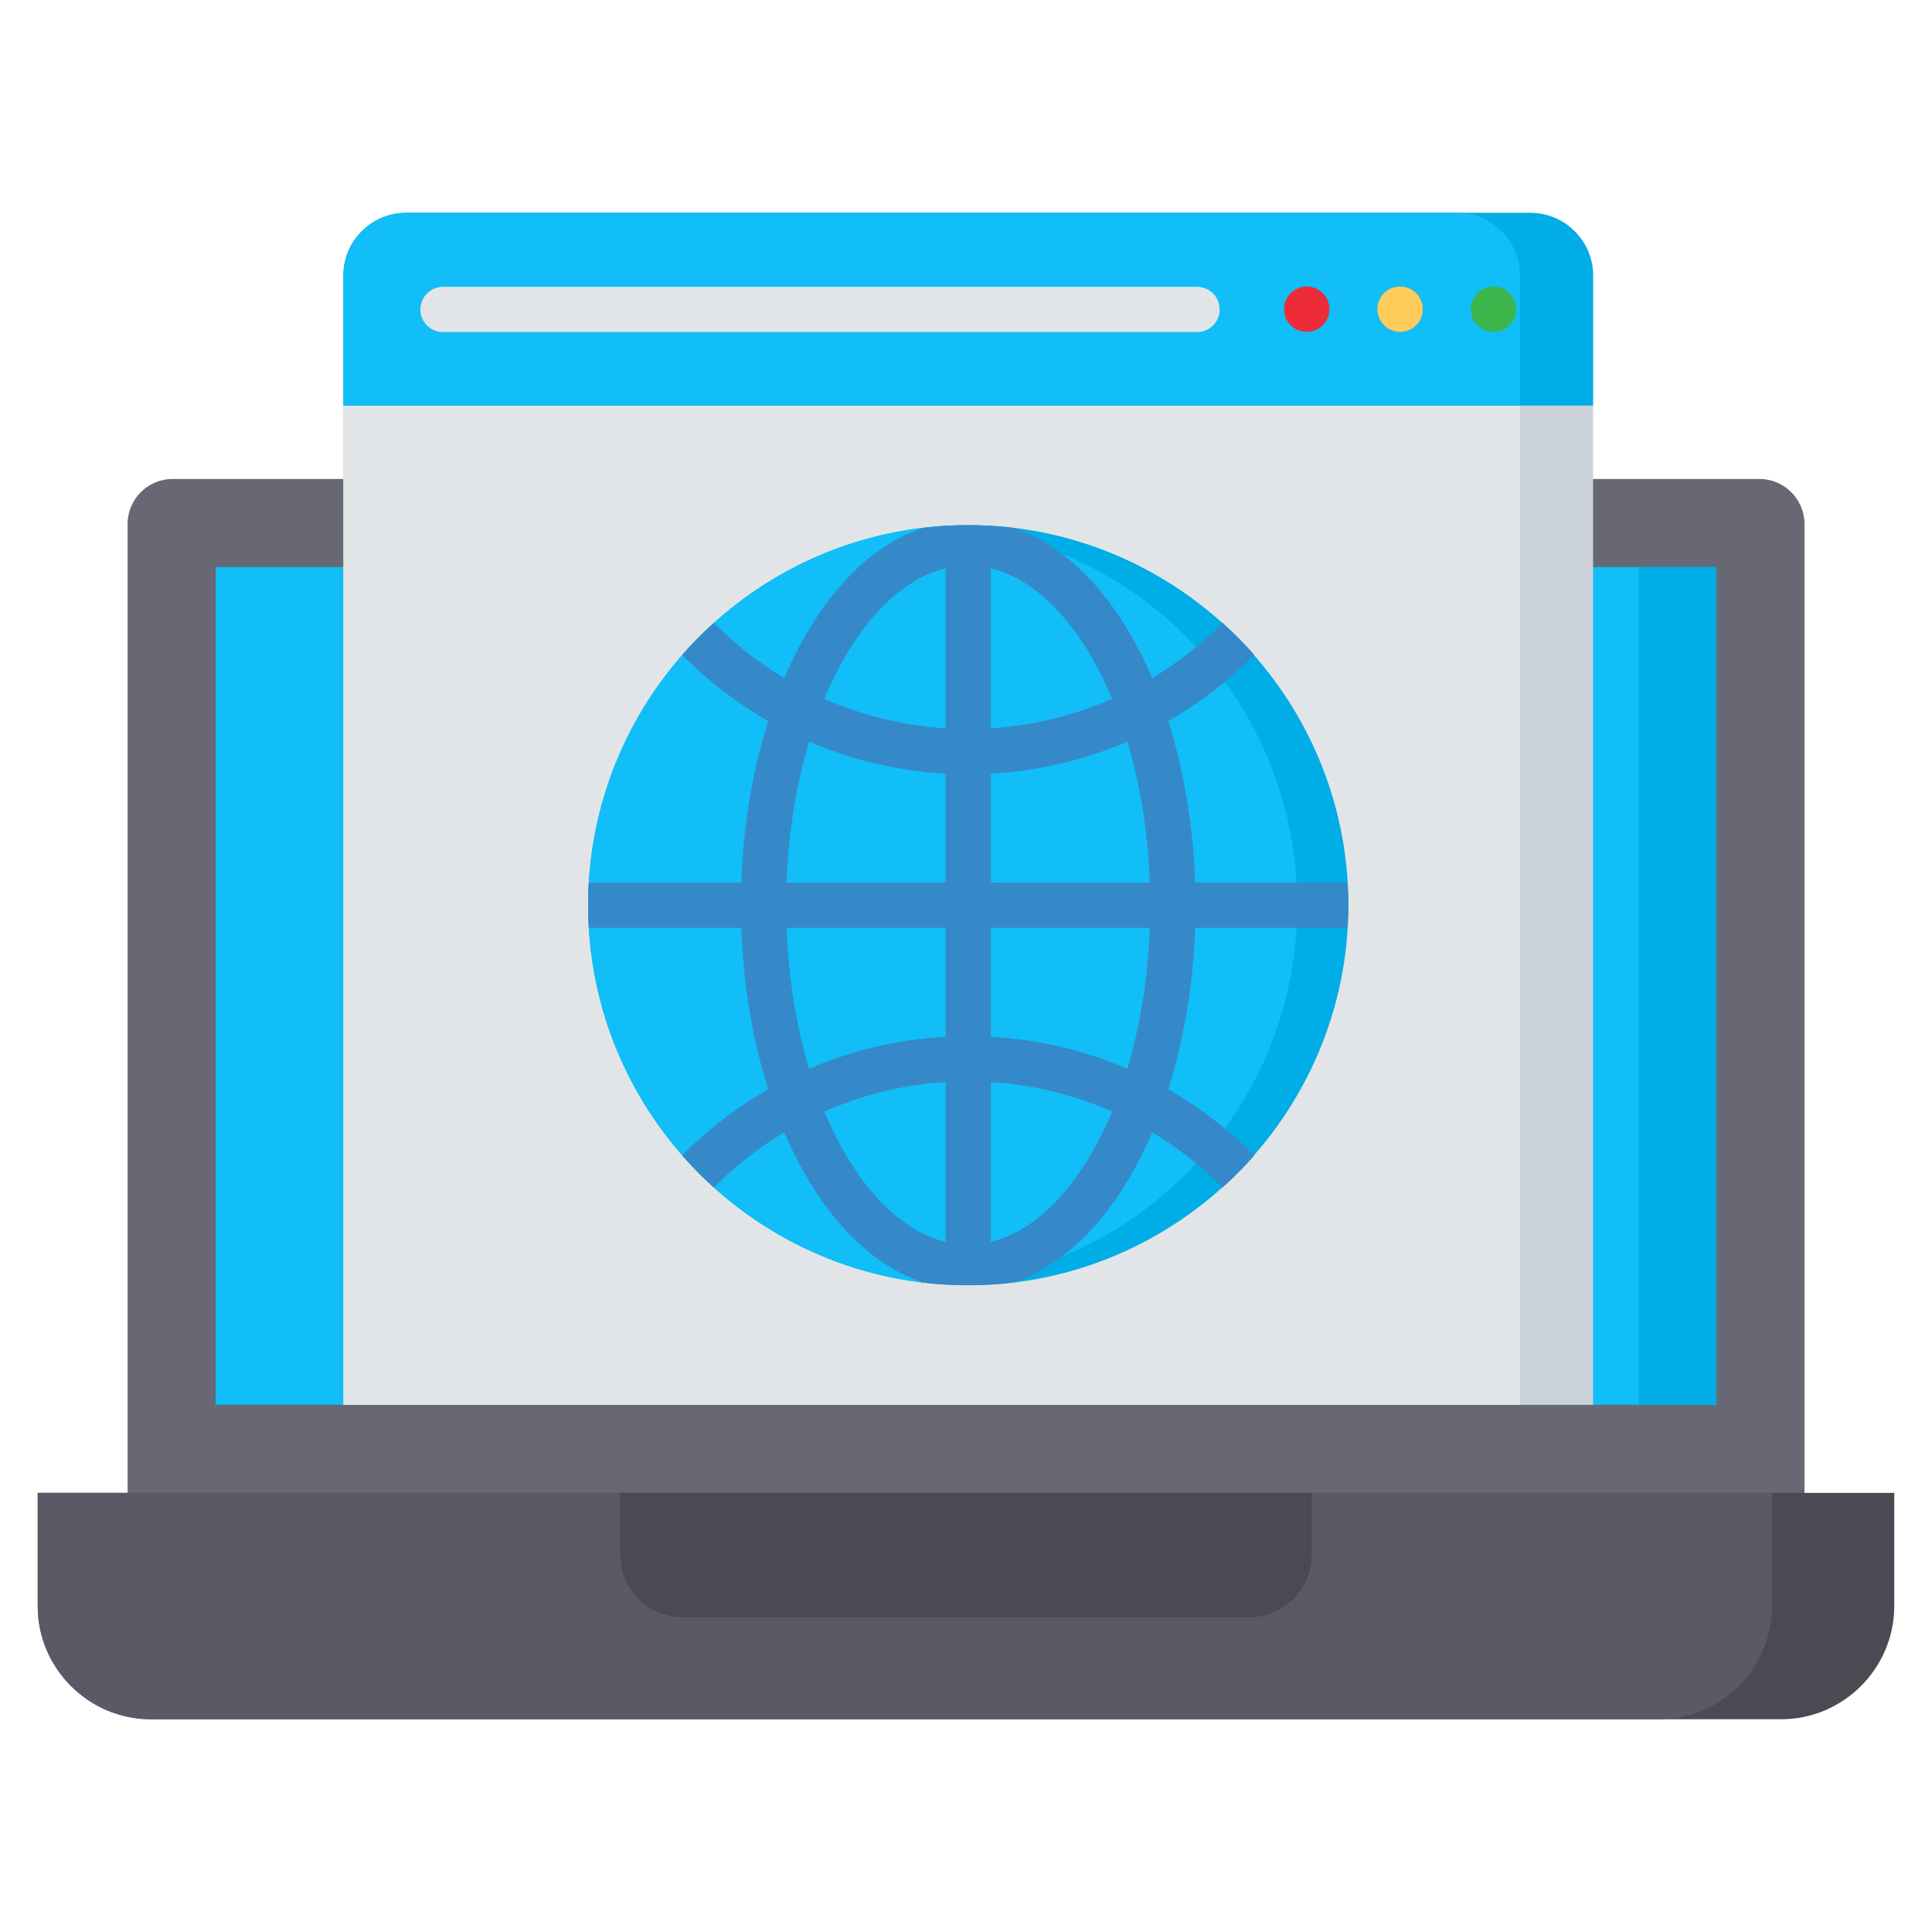
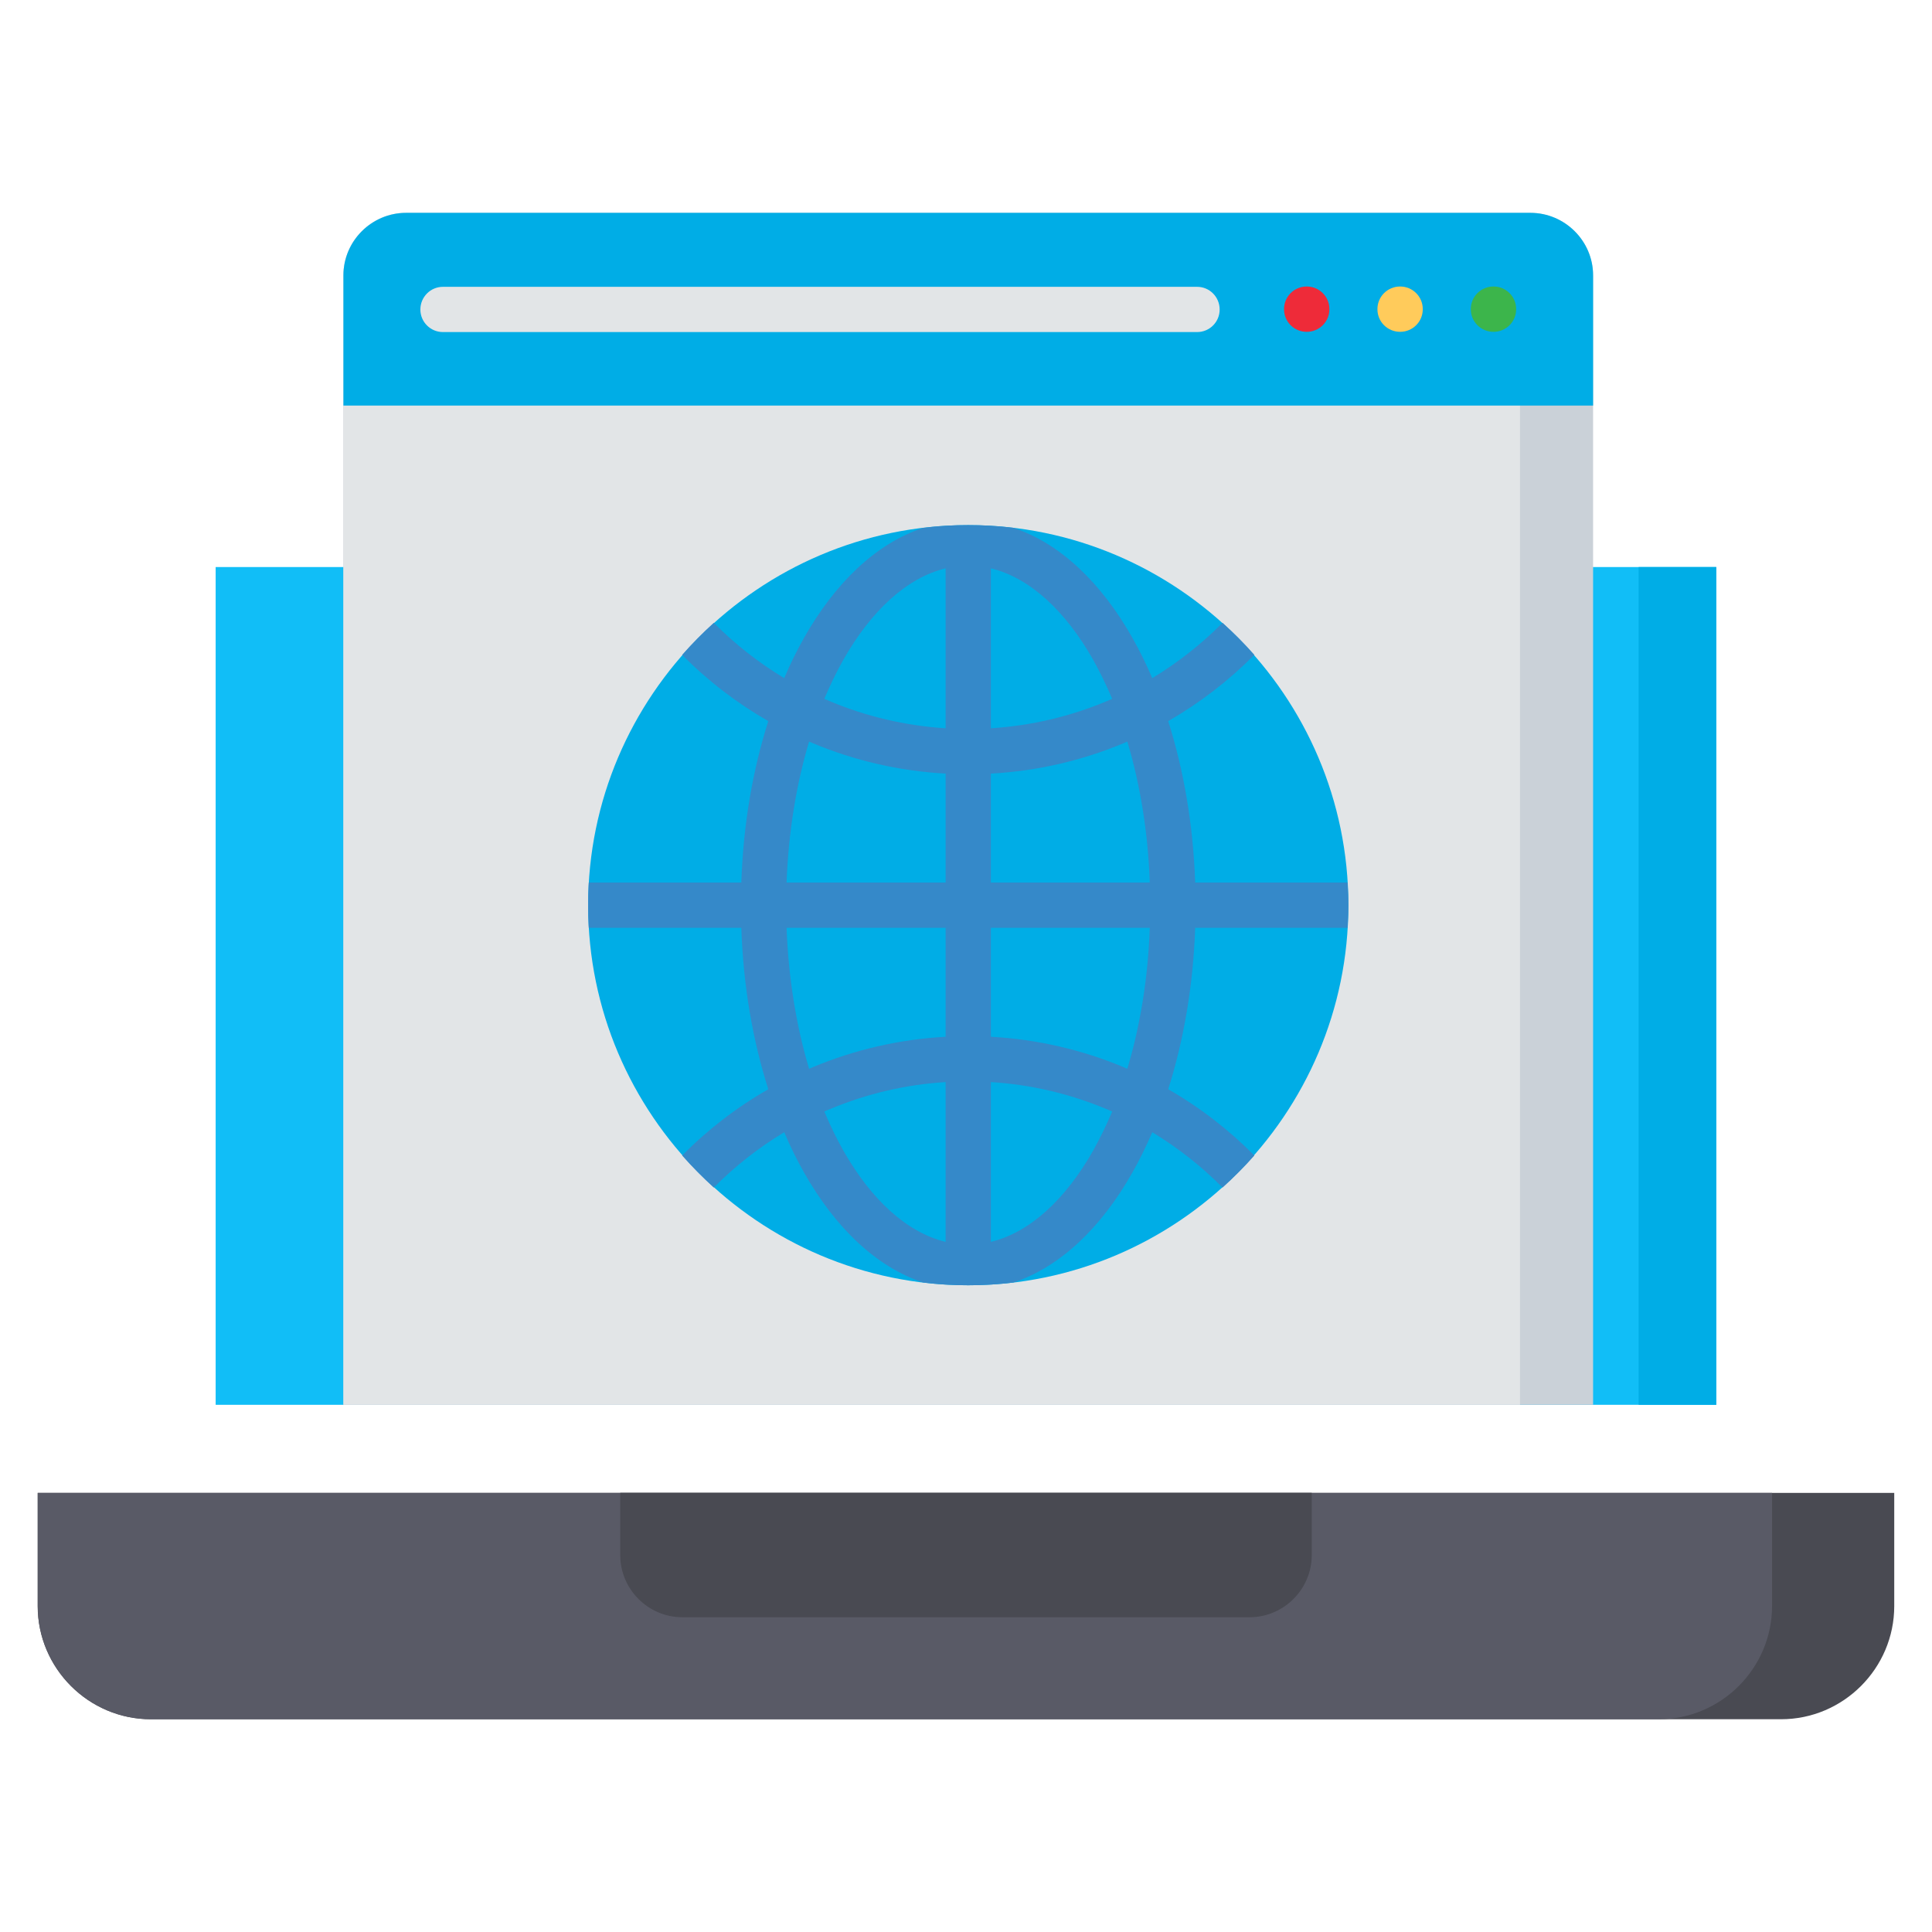
<svg xmlns="http://www.w3.org/2000/svg" width="24" height="24" viewBox="0 0 24 24" fill="none">
  <g clip-path="url(#clip0_185_255)">
-     <path fill-rule="evenodd" clip-rule="evenodd" d="M21.857 19.589H2.143C1.836 19.589 1.585 19.338 1.585 19.031V6.508C1.585 6.201 1.836 5.95 2.143 5.95H21.857C22.164 5.95 22.416 6.201 22.416 6.508V19.031C22.416 19.338 22.164 19.589 21.857 19.589Z" fill="#676873" />
    <path d="M21.32 7.044H2.679V17.451H21.32V7.044Z" fill="#11BEF7" />
    <path fill-rule="evenodd" clip-rule="evenodd" d="M22.125 21.357H1.874C1.101 21.357 0.468 20.724 0.468 19.951V18.545H23.531V19.951C23.531 20.724 22.899 21.357 22.125 21.357Z" fill="#494A52" />
    <path fill-rule="evenodd" clip-rule="evenodd" d="M20.607 21.357H1.874C1.101 21.357 0.469 20.724 0.469 19.951V18.545H22.013V19.951C22.013 20.724 21.38 21.357 20.607 21.357Z" fill="#595A66" />
    <path fill-rule="evenodd" clip-rule="evenodd" d="M15.523 20.09H8.477C8.051 20.09 7.705 19.742 7.705 19.318V18.544H16.295V19.318C16.295 19.742 15.947 20.09 15.523 20.09Z" fill="#494A52" />
    <path fill-rule="evenodd" clip-rule="evenodd" d="M19.79 17.451H4.266V3.421C4.266 2.993 4.617 2.644 5.045 2.644H19.011C19.439 2.644 19.79 2.993 19.79 3.421V17.451Z" fill="#CAD1D8" />
    <path fill-rule="evenodd" clip-rule="evenodd" d="M18.882 17.451H4.266V3.421C4.266 2.993 4.616 2.644 5.044 2.644H18.103C18.531 2.644 18.882 2.993 18.882 3.421V17.451Z" fill="#E2E5E7" />
    <path fill-rule="evenodd" clip-rule="evenodd" d="M4.266 5.038V3.421C4.266 2.993 4.617 2.644 5.045 2.644H19.011C19.439 2.644 19.79 2.993 19.79 3.421V5.038H4.266Z" fill="#00ADE6" />
-     <path fill-rule="evenodd" clip-rule="evenodd" d="M4.266 5.038V3.421C4.266 2.993 4.616 2.644 5.044 2.644H18.103C18.531 2.644 18.882 2.993 18.882 3.421V5.038H4.266Z" fill="#11BEF7" />
    <path d="M16.514 3.839C16.514 3.684 16.388 3.559 16.232 3.559C16.077 3.559 15.951 3.684 15.951 3.839V3.842C15.951 3.998 16.077 4.122 16.232 4.122C16.388 4.122 16.514 3.998 16.514 3.842V3.839Z" fill="#EE2B39" />
    <path d="M17.674 3.839C17.674 3.684 17.548 3.559 17.393 3.559C17.237 3.559 17.111 3.684 17.111 3.839V3.842C17.111 3.998 17.237 4.122 17.393 4.122C17.548 4.122 17.674 3.998 17.674 3.842V3.839Z" fill="#FFCB5B" />
    <path d="M18.834 3.839C18.834 3.684 18.708 3.559 18.553 3.559C18.397 3.559 18.271 3.684 18.271 3.839V3.842C18.271 3.998 18.397 4.122 18.553 4.122C18.708 4.122 18.834 3.998 18.834 3.842V3.839Z" fill="#3CB54B" />
    <path d="M5.502 3.563C5.348 3.563 5.222 3.689 5.222 3.845C5.222 4 5.348 4.125 5.502 4.125H14.871C15.026 4.125 15.151 4 15.151 3.845C15.151 3.689 15.026 3.563 14.871 3.563H5.502Z" fill="#E2E5E7" />
    <path d="M21.32 7.044H20.356V17.451H21.32V7.044Z" fill="#00ADE6" />
    <path fill-rule="evenodd" clip-rule="evenodd" d="M12.027 15.966C9.427 15.966 7.306 13.845 7.306 11.245C7.306 8.644 9.427 6.523 12.027 6.523C14.627 6.523 16.75 8.644 16.75 11.245C16.75 13.845 14.627 15.966 12.027 15.966Z" fill="#00ADE6" />
-     <path fill-rule="evenodd" clip-rule="evenodd" d="M11.711 6.534C9.251 6.696 7.306 8.744 7.306 11.245C7.306 13.745 9.251 15.793 11.711 15.955C14.172 15.793 16.116 13.745 16.116 11.245C16.116 8.744 14.172 6.696 11.711 6.534Z" fill="#11BEF7" />
    <path d="M11.468 6.557C10.887 6.749 10.376 7.237 9.986 7.927C9.899 8.082 9.816 8.248 9.742 8.424C9.421 8.231 9.128 8 8.867 7.737C8.729 7.862 8.598 7.994 8.474 8.135C8.79 8.455 9.15 8.732 9.544 8.958C9.352 9.56 9.233 10.24 9.209 10.963H7.314C7.309 11.056 7.306 11.15 7.306 11.245C7.306 11.339 7.309 11.433 7.314 11.526H9.209C9.233 12.249 9.352 12.929 9.544 13.531C9.15 13.756 8.79 14.034 8.474 14.354C8.598 14.495 8.729 14.627 8.867 14.752C9.128 14.489 9.421 14.258 9.742 14.065C9.816 14.241 9.899 14.407 9.986 14.562C10.376 15.252 10.887 15.74 11.468 15.932C11.651 15.955 11.838 15.966 12.027 15.966C12.217 15.966 12.403 15.955 12.588 15.932C13.168 15.74 13.68 15.252 14.069 14.562C14.157 14.407 14.238 14.241 14.314 14.065C14.633 14.258 14.926 14.489 15.187 14.752C15.326 14.627 15.458 14.495 15.582 14.354C15.264 14.034 14.905 13.756 14.512 13.531C14.703 12.929 14.822 12.249 14.847 11.526H16.74C16.745 11.433 16.75 11.339 16.75 11.245C16.75 11.15 16.745 11.056 16.74 10.963H14.847C14.822 10.24 14.703 9.56 14.512 8.958C14.905 8.732 15.264 8.455 15.582 8.135C15.458 7.994 15.326 7.862 15.187 7.737C14.926 8 14.633 8.231 14.314 8.424C14.238 8.248 14.157 8.082 14.069 7.927C13.68 7.237 13.168 6.749 12.588 6.557C12.403 6.534 12.217 6.523 12.027 6.523C11.838 6.523 11.651 6.534 11.468 6.557ZM10.24 13.808C10.265 13.796 10.289 13.785 10.314 13.776C10.759 13.59 11.241 13.473 11.747 13.442V15.427C11.262 15.31 10.818 14.897 10.474 14.289C10.389 14.139 10.312 13.978 10.24 13.808ZM12.309 13.442C12.814 13.473 13.296 13.59 13.741 13.776C13.765 13.785 13.79 13.796 13.816 13.808C13.744 13.978 13.665 14.139 13.582 14.289C13.238 14.897 12.794 15.31 12.309 15.427V13.442V13.442ZM14.004 13.277C13.988 13.271 13.972 13.263 13.956 13.256C13.444 13.042 12.889 12.911 12.309 12.879V11.526H14.283C14.261 12.157 14.162 12.751 14.004 13.277L14.004 13.277ZM11.747 12.879C11.166 12.911 10.611 13.042 10.099 13.256C10.083 13.263 10.067 13.271 10.051 13.277C9.893 12.751 9.795 12.157 9.771 11.526H11.747V12.879L11.747 12.879ZM14.283 10.963H12.309V9.61C12.889 9.578 13.444 9.447 13.956 9.233C13.972 9.226 13.988 9.218 14.004 9.212C14.162 9.738 14.261 10.332 14.283 10.963ZM11.747 10.963H9.771C9.795 10.332 9.893 9.738 10.051 9.212C10.067 9.218 10.083 9.226 10.099 9.233C10.611 9.447 11.166 9.578 11.747 9.61V10.963H11.747ZM11.747 7.06V9.047C11.241 9.015 10.759 8.899 10.314 8.713C10.289 8.703 10.265 8.692 10.24 8.681C10.312 8.511 10.389 8.351 10.474 8.2C10.818 7.592 11.262 7.177 11.747 7.06ZM12.309 9.047V7.06C12.794 7.177 13.238 7.592 13.582 8.2C13.665 8.35 13.744 8.511 13.816 8.681C13.79 8.692 13.765 8.703 13.741 8.713C13.296 8.899 12.814 9.015 12.309 9.047V9.047Z" fill="#3589C9" />
  </g>
  <defs>
    <clipPath id="clip0_185_255">
      <rect width="24" height="24" fill="white" />
    </clipPath>
  </defs>
</svg>